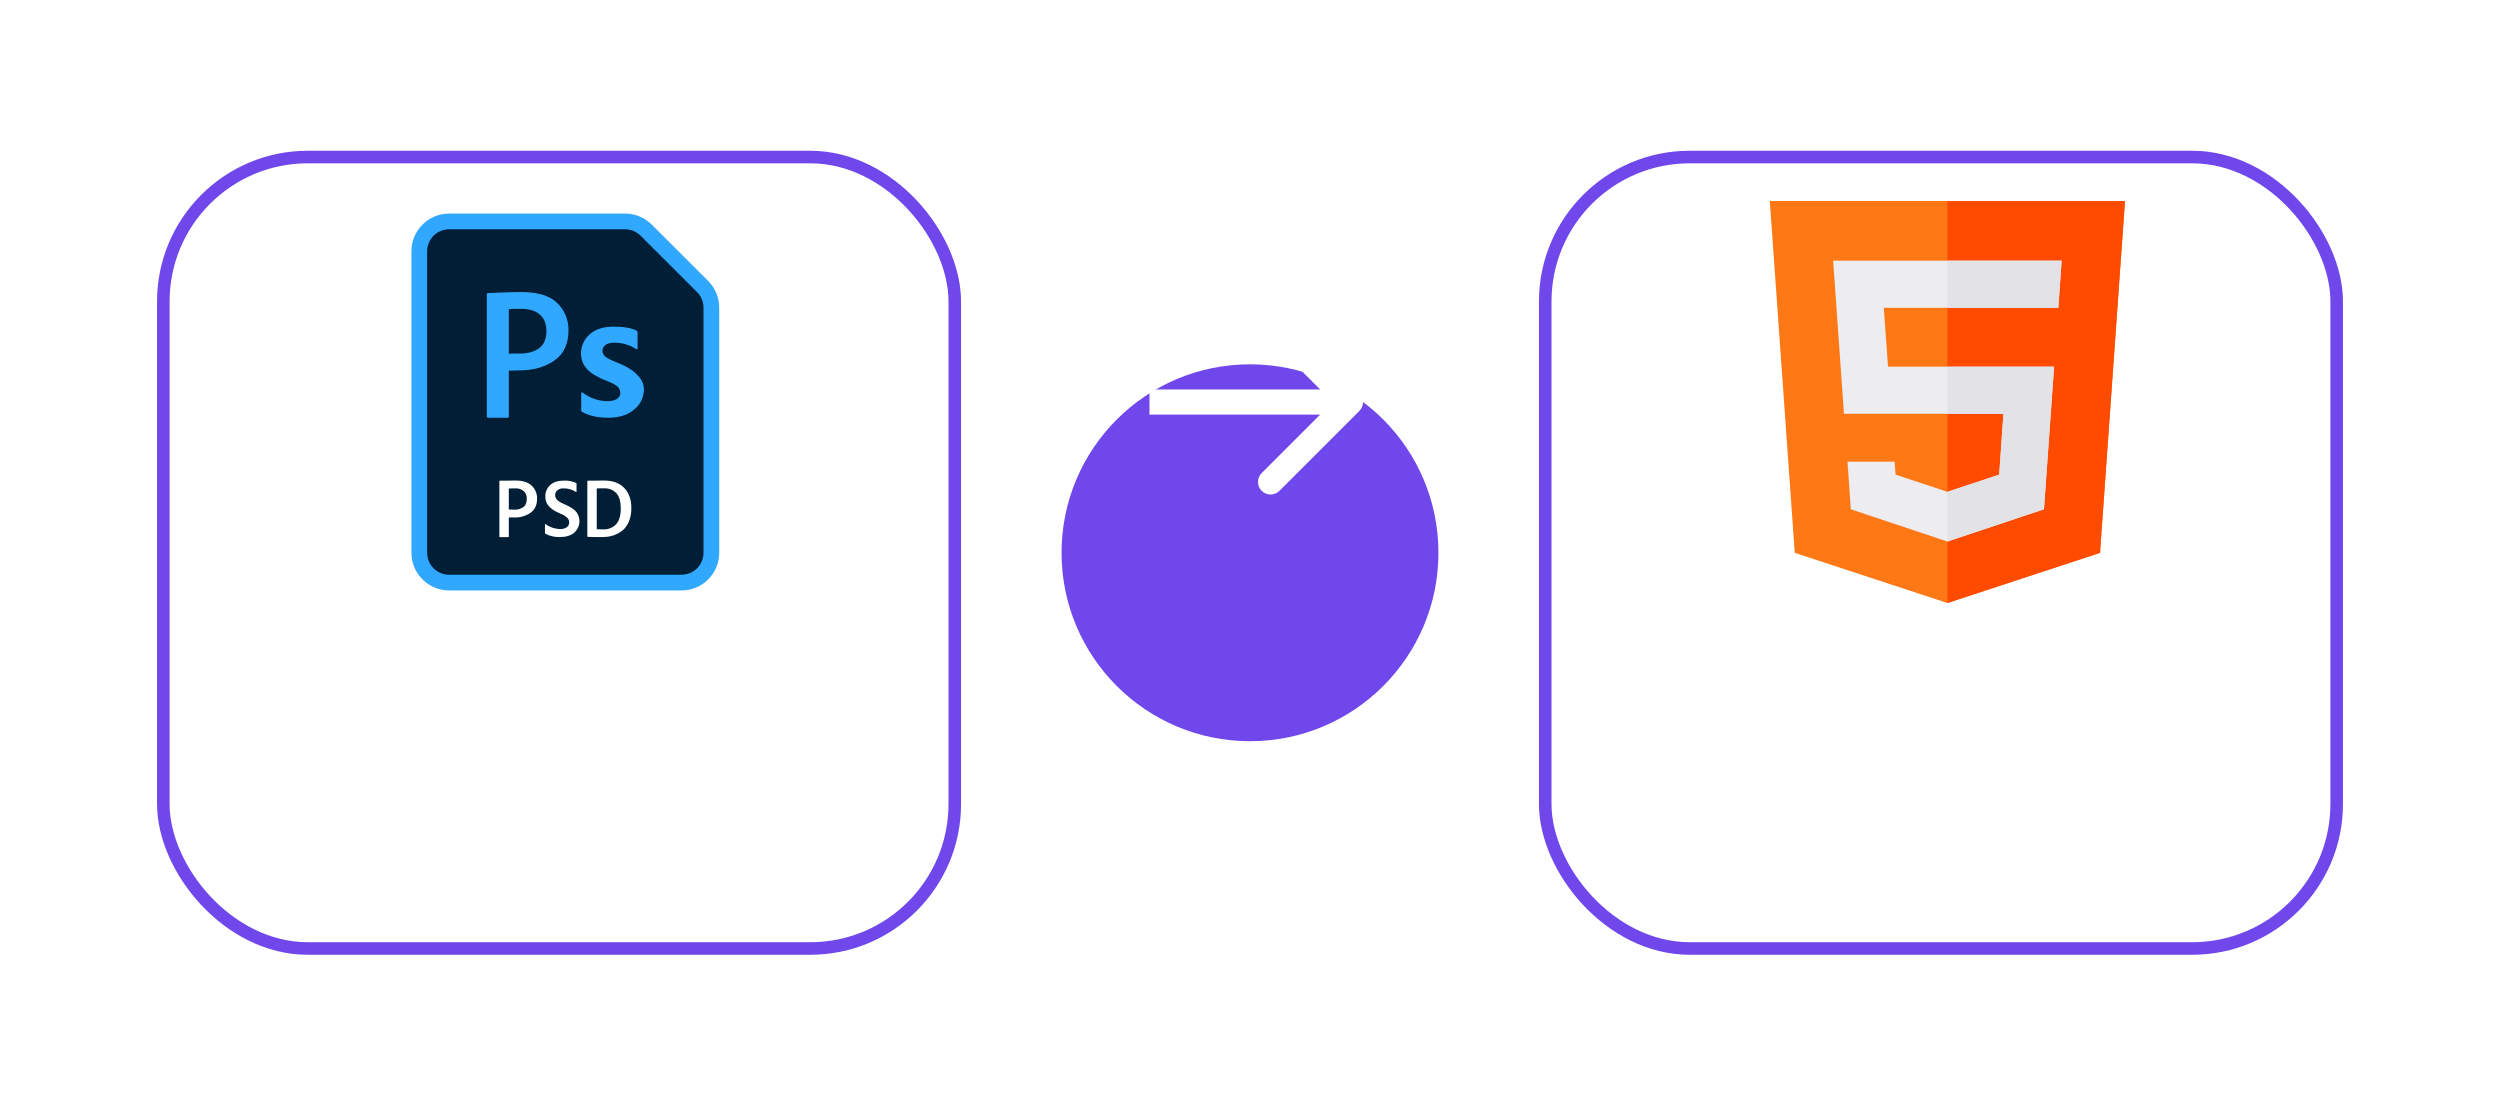
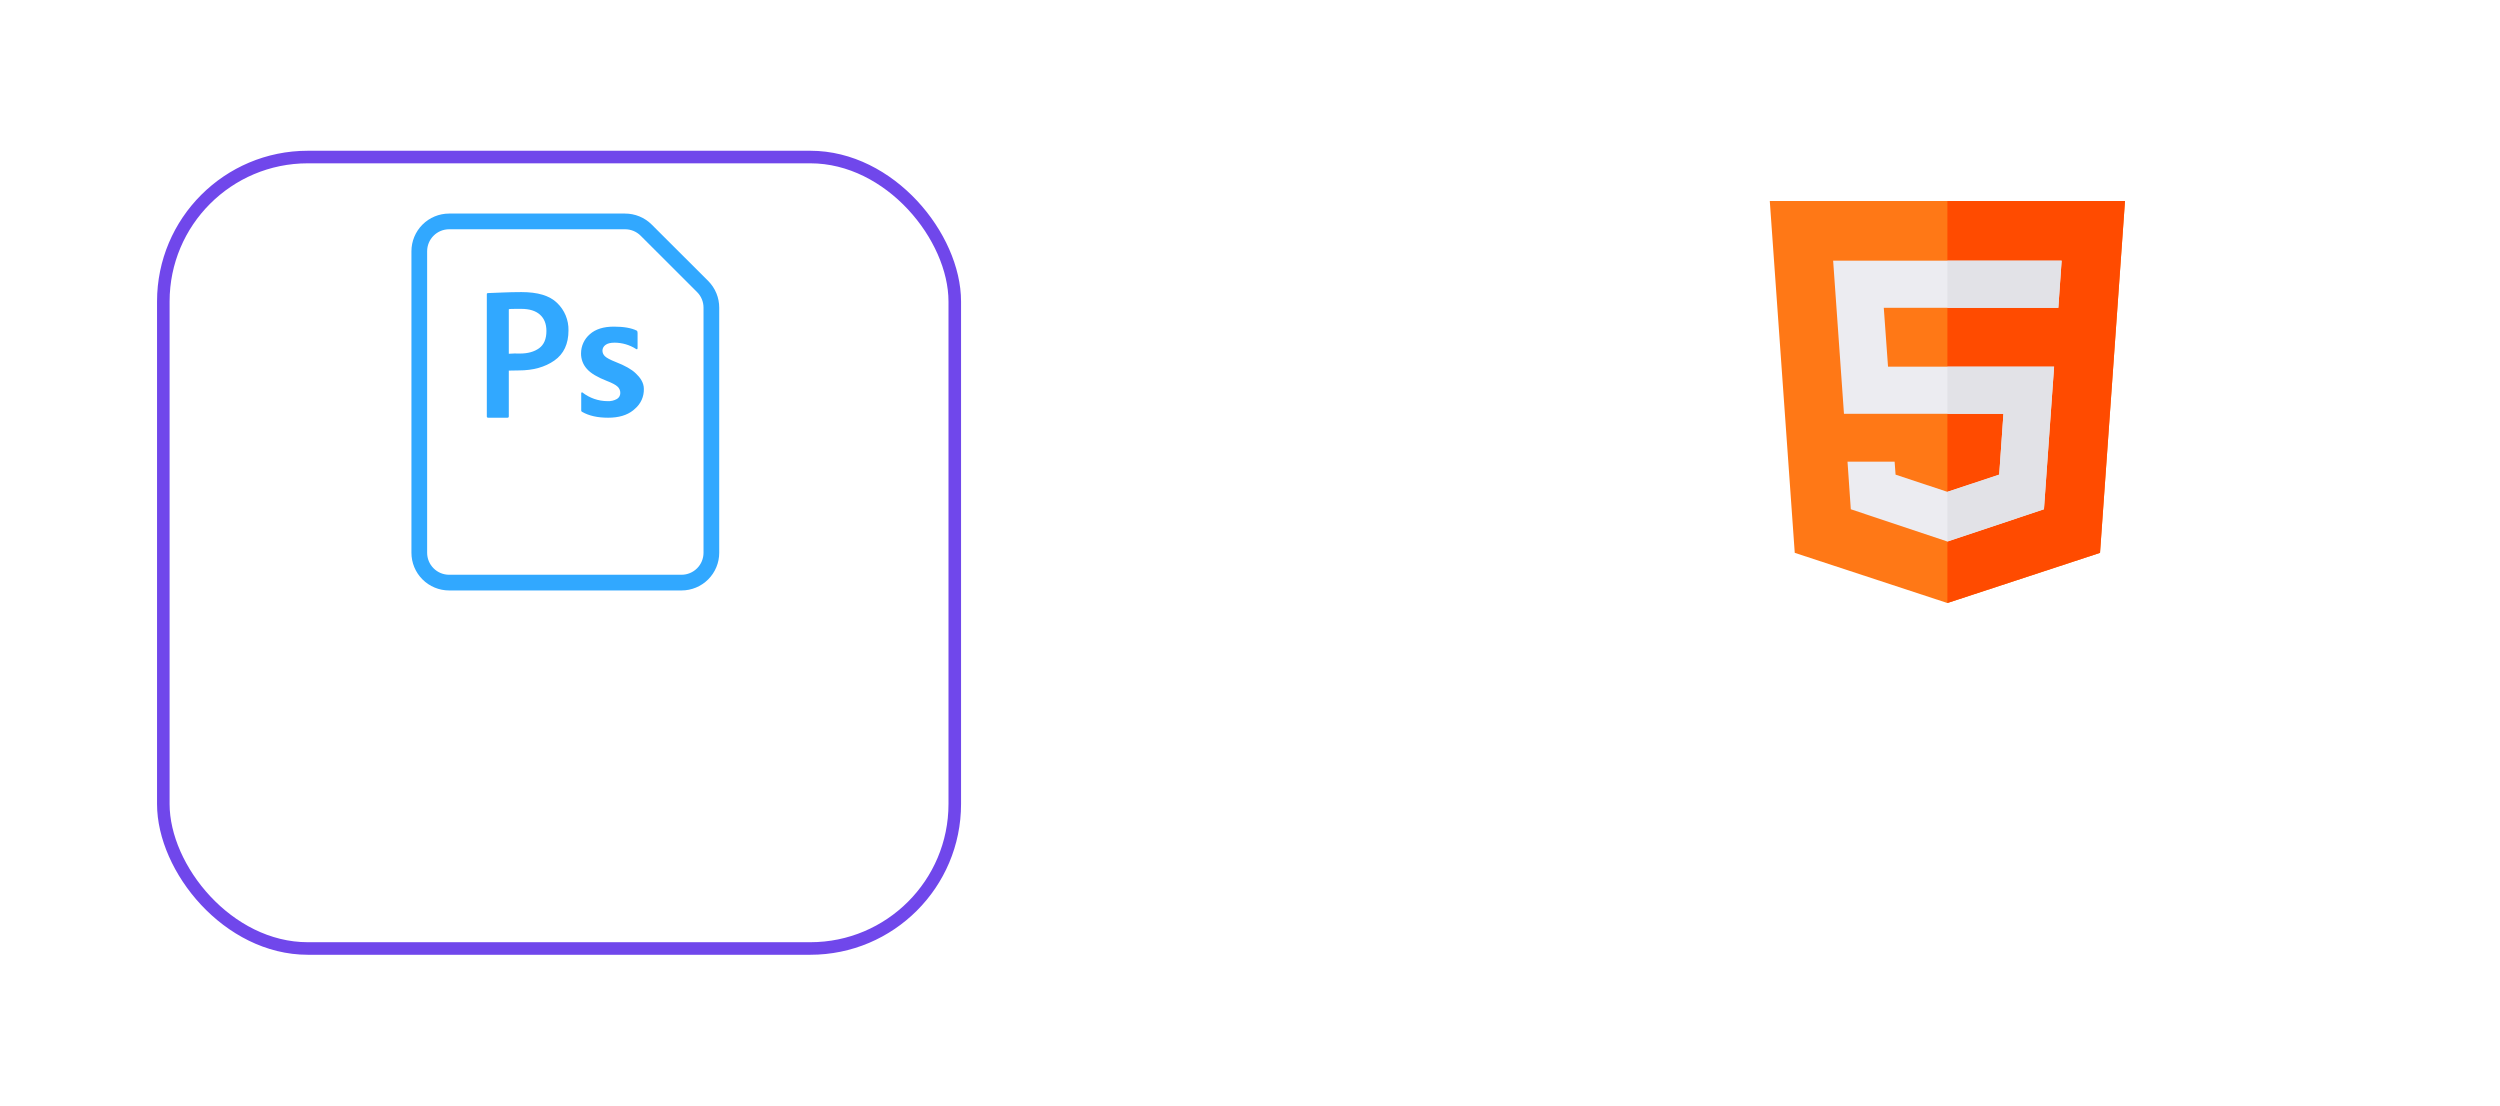
<svg xmlns="http://www.w3.org/2000/svg" width="199" height="88" viewBox="0 0 199 88" fill="none">
  <g filter="url(#filter0_d_3555_1905)">
    <rect x="12.5" width="64" height="64" rx="12" fill="white" />
    <rect x="13" y="0.5" width="63" height="63" rx="11.5" stroke="#7047EB" />
  </g>
-   <path d="M56.875 24.805V43.5C56.87 44.267 56.561 45.001 56.016 45.54C55.47 46.079 54.733 46.379 53.966 46.375H36.034C35.267 46.379 34.53 46.079 33.984 45.54C33.439 45.001 33.13 44.267 33.125 43.5V20.5C33.13 19.733 33.439 18.999 33.984 18.46C34.53 17.921 35.267 17.621 36.034 17.625H49.611C50.381 17.624 51.12 17.927 51.667 18.468L56.024 22.773C56.293 23.038 56.507 23.355 56.653 23.703C56.799 24.052 56.875 24.427 56.875 24.805Z" fill="#001E36" />
  <path d="M38.751 33.15V23.429C38.749 23.415 38.75 23.401 38.754 23.389C38.758 23.375 38.766 23.364 38.775 23.354C38.785 23.344 38.797 23.337 38.809 23.332C38.822 23.328 38.836 23.327 38.85 23.329C39.561 23.31 40.402 23.25 41.501 23.25C42.795 23.25 43.742 23.524 44.347 24.114C44.641 24.396 44.873 24.736 45.029 25.112C45.184 25.488 45.26 25.893 45.251 26.3C45.251 27.376 44.876 28.176 44.126 28.7C43.376 29.224 42.434 29.486 41.301 29.486L40.501 29.5V33.136C40.501 33.212 40.47 33.25 40.395 33.25H38.864C38.788 33.25 38.751 33.216 38.751 33.15ZM40.501 24.65V28.159C40.795 28.136 41.091 28.13 41.386 28.142C42.014 28.142 42.522 28.002 42.911 27.721C43.3 27.44 43.495 26.982 43.495 26.346C43.495 25.785 43.324 25.352 42.981 25.046C42.639 24.74 42.145 24.587 41.501 24.586H41.031C40.877 24.586 40.75 24.594 40.656 24.594C40.562 24.594 40.491 24.6 40.501 24.645V24.65ZM51.251 30.951C51.26 31.253 51.2 31.553 51.077 31.829C50.953 32.104 50.769 32.348 50.537 32.542C50.495 32.584 50.45 32.623 50.402 32.661C49.911 33.054 49.246 33.25 48.408 33.25C47.571 33.25 46.885 33.097 46.351 32.792C46.322 32.782 46.298 32.761 46.282 32.735C46.267 32.709 46.261 32.678 46.265 32.648V31.315C46.263 31.3 46.266 31.285 46.272 31.271C46.279 31.257 46.289 31.245 46.301 31.236C46.311 31.229 46.323 31.226 46.334 31.228C46.346 31.229 46.357 31.235 46.365 31.244C46.933 31.685 47.631 31.927 48.351 31.931C48.617 31.948 48.883 31.886 49.115 31.754C49.195 31.705 49.261 31.637 49.307 31.555C49.352 31.473 49.376 31.381 49.376 31.288C49.378 31.192 49.36 31.098 49.323 31.01C49.286 30.922 49.231 30.844 49.161 30.779C49.019 30.64 48.738 30.489 48.319 30.328C47.556 30.031 47.025 29.713 46.726 29.374C46.413 29.034 46.243 28.587 46.251 28.125C46.251 27.836 46.314 27.55 46.435 27.288C46.556 27.025 46.732 26.792 46.951 26.604C47.401 26.201 48.039 26 48.865 26C49.637 26 50.26 26.105 50.68 26.316C50.727 26.344 50.751 26.406 50.751 26.501V27.69C50.751 27.805 50.709 27.834 50.626 27.776C50.118 27.453 49.528 27.28 48.926 27.276C48.593 27.276 48.348 27.338 48.191 27.462C48.119 27.512 48.061 27.579 48.02 27.656C47.978 27.733 47.956 27.819 47.955 27.906C47.955 27.991 47.972 28.076 48.007 28.154C48.041 28.232 48.092 28.301 48.155 28.359C48.287 28.488 48.568 28.638 48.997 28.809C49.747 29.099 50.284 29.403 50.607 29.721L50.616 29.73C50.942 30.031 51.251 30.449 51.251 30.951Z" fill="#31A8FF" />
  <path d="M39.751 42.703V38.311C39.751 38.28 39.765 38.264 39.791 38.264C40.081 38.255 40.488 38.25 41.011 38.25C41.606 38.25 42.046 38.388 42.328 38.661C42.466 38.794 42.575 38.954 42.648 39.131C42.721 39.309 42.756 39.499 42.751 39.691C42.751 40.191 42.579 40.566 42.234 40.816C41.848 41.079 41.389 41.21 40.923 41.191H40.501V42.708C40.501 42.739 40.484 42.755 40.448 42.755H39.799C39.792 42.756 39.785 42.755 39.778 42.753C39.772 42.751 39.766 42.747 39.761 42.742C39.756 42.736 39.753 42.73 39.751 42.723C39.75 42.716 39.75 42.709 39.751 42.703ZM40.501 38.883V40.554C40.634 40.564 40.765 40.568 40.964 40.568C41.212 40.578 41.457 40.508 41.661 40.367C41.841 40.234 41.931 40.013 41.931 39.705C41.938 39.591 41.92 39.477 41.878 39.371C41.837 39.265 41.773 39.169 41.691 39.09C41.5 38.934 41.257 38.858 41.011 38.875C40.771 38.875 40.626 38.875 40.501 38.883ZM44.56 42.75C44.164 42.762 43.771 42.673 43.419 42.491C43.405 42.48 43.394 42.466 43.387 42.45C43.38 42.434 43.377 42.416 43.379 42.399V41.75C43.379 41.706 43.396 41.697 43.433 41.724C43.766 41.968 44.167 42.103 44.58 42.109C44.776 42.124 44.971 42.071 45.131 41.959C45.187 41.914 45.232 41.856 45.263 41.791C45.293 41.727 45.308 41.656 45.308 41.584C45.309 41.519 45.298 41.454 45.275 41.394C45.252 41.333 45.216 41.278 45.171 41.231C45.021 41.091 44.845 40.981 44.654 40.906L44.404 40.788C44.109 40.665 43.846 40.475 43.636 40.234C43.477 40.023 43.397 39.764 43.409 39.501C43.406 39.333 43.439 39.166 43.506 39.012C43.572 38.858 43.672 38.72 43.796 38.608C44.054 38.373 44.421 38.256 44.898 38.256C45.226 38.241 45.553 38.305 45.853 38.441C45.879 38.451 45.893 38.477 45.893 38.521V39.124C45.893 39.13 45.892 39.135 45.889 39.141C45.887 39.146 45.883 39.15 45.879 39.154C45.87 39.161 45.856 39.154 45.839 39.154C45.552 38.969 45.218 38.872 44.876 38.875C44.687 38.858 44.499 38.916 44.353 39.038C44.303 39.082 44.262 39.137 44.234 39.197C44.206 39.258 44.191 39.324 44.189 39.391C44.187 39.528 44.234 39.661 44.323 39.766C44.469 39.906 44.642 40.016 44.83 40.09L45.098 40.215C45.488 40.396 45.758 40.587 45.905 40.788C46.078 41.036 46.153 41.339 46.115 41.639C46.078 41.939 45.93 42.215 45.701 42.413C45.421 42.638 45.041 42.75 44.56 42.75ZM46.751 42.675V38.318C46.749 38.305 46.753 38.292 46.76 38.282C46.768 38.272 46.779 38.266 46.791 38.264C47.274 38.255 47.701 38.25 48.076 38.25C48.786 38.25 49.326 38.451 49.701 38.852C50.076 39.254 50.256 39.784 50.256 40.439C50.261 40.755 50.213 41.071 50.113 41.371C50.033 41.614 49.908 41.839 49.744 42.035C49.592 42.206 49.411 42.349 49.209 42.455C49.016 42.561 48.809 42.638 48.594 42.685C48.386 42.729 48.174 42.751 47.961 42.75C47.541 42.75 47.154 42.75 46.796 42.736C46.765 42.736 46.751 42.716 46.751 42.675ZM47.501 38.875V42.125C47.71 42.134 47.853 42.139 48.001 42.139C48.193 42.149 48.385 42.118 48.564 42.049C48.743 41.979 48.905 41.872 49.039 41.735C49.289 41.467 49.414 41.043 49.414 40.464C49.414 39.923 49.297 39.522 49.063 39.261C48.938 39.129 48.785 39.025 48.616 38.958C48.446 38.891 48.264 38.861 48.083 38.871C47.809 38.866 47.639 38.875 47.501 38.875Z" fill="white" />
  <path d="M49.758 18.25C49.987 18.25 50.215 18.295 50.428 18.383C50.64 18.471 50.833 18.6 50.995 18.762L55.487 23.25C55.65 23.412 55.779 23.605 55.867 23.817C55.955 24.03 56 24.258 56 24.488V44C56 44.464 55.816 44.909 55.487 45.237C55.159 45.566 54.714 45.75 54.25 45.75H35.75C35.286 45.75 34.841 45.566 34.513 45.237C34.184 44.909 34 44.464 34 44V20C34 19.536 34.184 19.091 34.513 18.763C34.841 18.434 35.286 18.25 35.75 18.25H49.758ZM49.758 17H35.75C34.954 17 34.191 17.316 33.629 17.879C33.066 18.441 32.75 19.204 32.75 20V44C32.75 44.796 33.066 45.559 33.629 46.121C34.191 46.684 34.954 47 35.75 47H54.25C55.046 47 55.809 46.684 56.371 46.121C56.934 45.559 57.25 44.796 57.25 44V24.492C57.251 24.098 57.174 23.707 57.024 23.343C56.874 22.978 56.653 22.647 56.375 22.367L51.875 17.875C51.596 17.597 51.264 17.376 50.9 17.226C50.535 17.076 50.144 16.999 49.75 17H49.758Z" fill="#31A8FF" />
  <g filter="url(#filter1_d_3555_1905)">
-     <circle cx="99.5" cy="32" r="15" fill="#7047EB" />
-   </g>
+     </g>
  <path d="M108.207 32.707C108.598 32.317 108.598 31.683 108.207 31.293L101.843 24.929C101.453 24.538 100.819 24.538 100.429 24.929C100.038 25.32 100.038 25.953 100.429 26.343L106.086 32L100.429 37.657C100.038 38.047 100.038 38.681 100.429 39.071C100.819 39.462 101.453 39.462 101.843 39.071L108.207 32.707ZM91.5 32V33H107.5V32V31H91.5V32Z" fill="white" />
  <g filter="url(#filter2_d_3555_1905)">
-     <rect x="122.5" width="64" height="64" rx="12" fill="white" />
-     <rect x="123" y="0.5" width="63" height="63" rx="11.5" stroke="#7047EB" />
-   </g>
+     </g>
  <path d="M140.875 16L142.862 44.006L155.012 48L167.162 44.006L169.15 16H140.875Z" fill="#FF7816" />
  <path d="M169.149 16L167.162 44.006L155.012 48V16H169.149Z" fill="#FF4B00" />
  <path d="M163.843 24.5H149.949L150.287 29.188H163.506L162.699 40.537L155.012 43.106L147.324 40.537L147.062 36.75H150.812L150.887 37.781L155.012 39.15L159.137 37.781L159.474 32.938H146.78L145.918 20.75H164.105L163.843 24.5Z" fill="#ECECF1" />
  <path d="M163.506 29.188L162.699 40.537L155.012 43.106V39.15L159.137 37.781L159.474 32.938H155.012V29.188H163.506ZM164.106 20.75L163.843 24.5H155.012V20.75H164.106Z" fill="#E2E2E7" />
  <defs>
    <filter id="filter0_d_3555_1905" x="0.5" y="0" width="88" height="88" filterUnits="userSpaceOnUse" color-interpolation-filters="sRGB">
      <feFlood flood-opacity="0" result="BackgroundImageFix" />
      <feColorMatrix in="SourceAlpha" type="matrix" values="0 0 0 0 0 0 0 0 0 0 0 0 0 0 0 0 0 0 127 0" result="hardAlpha" />
      <feOffset dy="12" />
      <feGaussianBlur stdDeviation="6" />
      <feComposite in2="hardAlpha" operator="out" />
      <feColorMatrix type="matrix" values="0 0 0 0 0.439 0 0 0 0 0.278 0 0 0 0 0.922 0 0 0 0.25 0" />
      <feBlend mode="normal" in2="BackgroundImageFix" result="effect1_dropShadow_3555_1905" />
      <feBlend mode="normal" in="SourceGraphic" in2="effect1_dropShadow_3555_1905" result="shape" />
    </filter>
    <filter id="filter1_d_3555_1905" x="72.5" y="17" width="54" height="54" filterUnits="userSpaceOnUse" color-interpolation-filters="sRGB">
      <feFlood flood-opacity="0" result="BackgroundImageFix" />
      <feColorMatrix in="SourceAlpha" type="matrix" values="0 0 0 0 0 0 0 0 0 0 0 0 0 0 0 0 0 0 127 0" result="hardAlpha" />
      <feOffset dy="12" />
      <feGaussianBlur stdDeviation="6" />
      <feComposite in2="hardAlpha" operator="out" />
      <feColorMatrix type="matrix" values="0 0 0 0 0.439 0 0 0 0 0.278 0 0 0 0 0.922 0 0 0 0.25 0" />
      <feBlend mode="normal" in2="BackgroundImageFix" result="effect1_dropShadow_3555_1905" />
      <feBlend mode="normal" in="SourceGraphic" in2="effect1_dropShadow_3555_1905" result="shape" />
    </filter>
    <filter id="filter2_d_3555_1905" x="110.5" y="0" width="88" height="88" filterUnits="userSpaceOnUse" color-interpolation-filters="sRGB">
      <feFlood flood-opacity="0" result="BackgroundImageFix" />
      <feColorMatrix in="SourceAlpha" type="matrix" values="0 0 0 0 0 0 0 0 0 0 0 0 0 0 0 0 0 0 127 0" result="hardAlpha" />
      <feOffset dy="12" />
      <feGaussianBlur stdDeviation="6" />
      <feComposite in2="hardAlpha" operator="out" />
      <feColorMatrix type="matrix" values="0 0 0 0 0.439 0 0 0 0 0.278 0 0 0 0 0.922 0 0 0 0.25 0" />
      <feBlend mode="normal" in2="BackgroundImageFix" result="effect1_dropShadow_3555_1905" />
      <feBlend mode="normal" in="SourceGraphic" in2="effect1_dropShadow_3555_1905" result="shape" />
    </filter>
  </defs>
</svg>